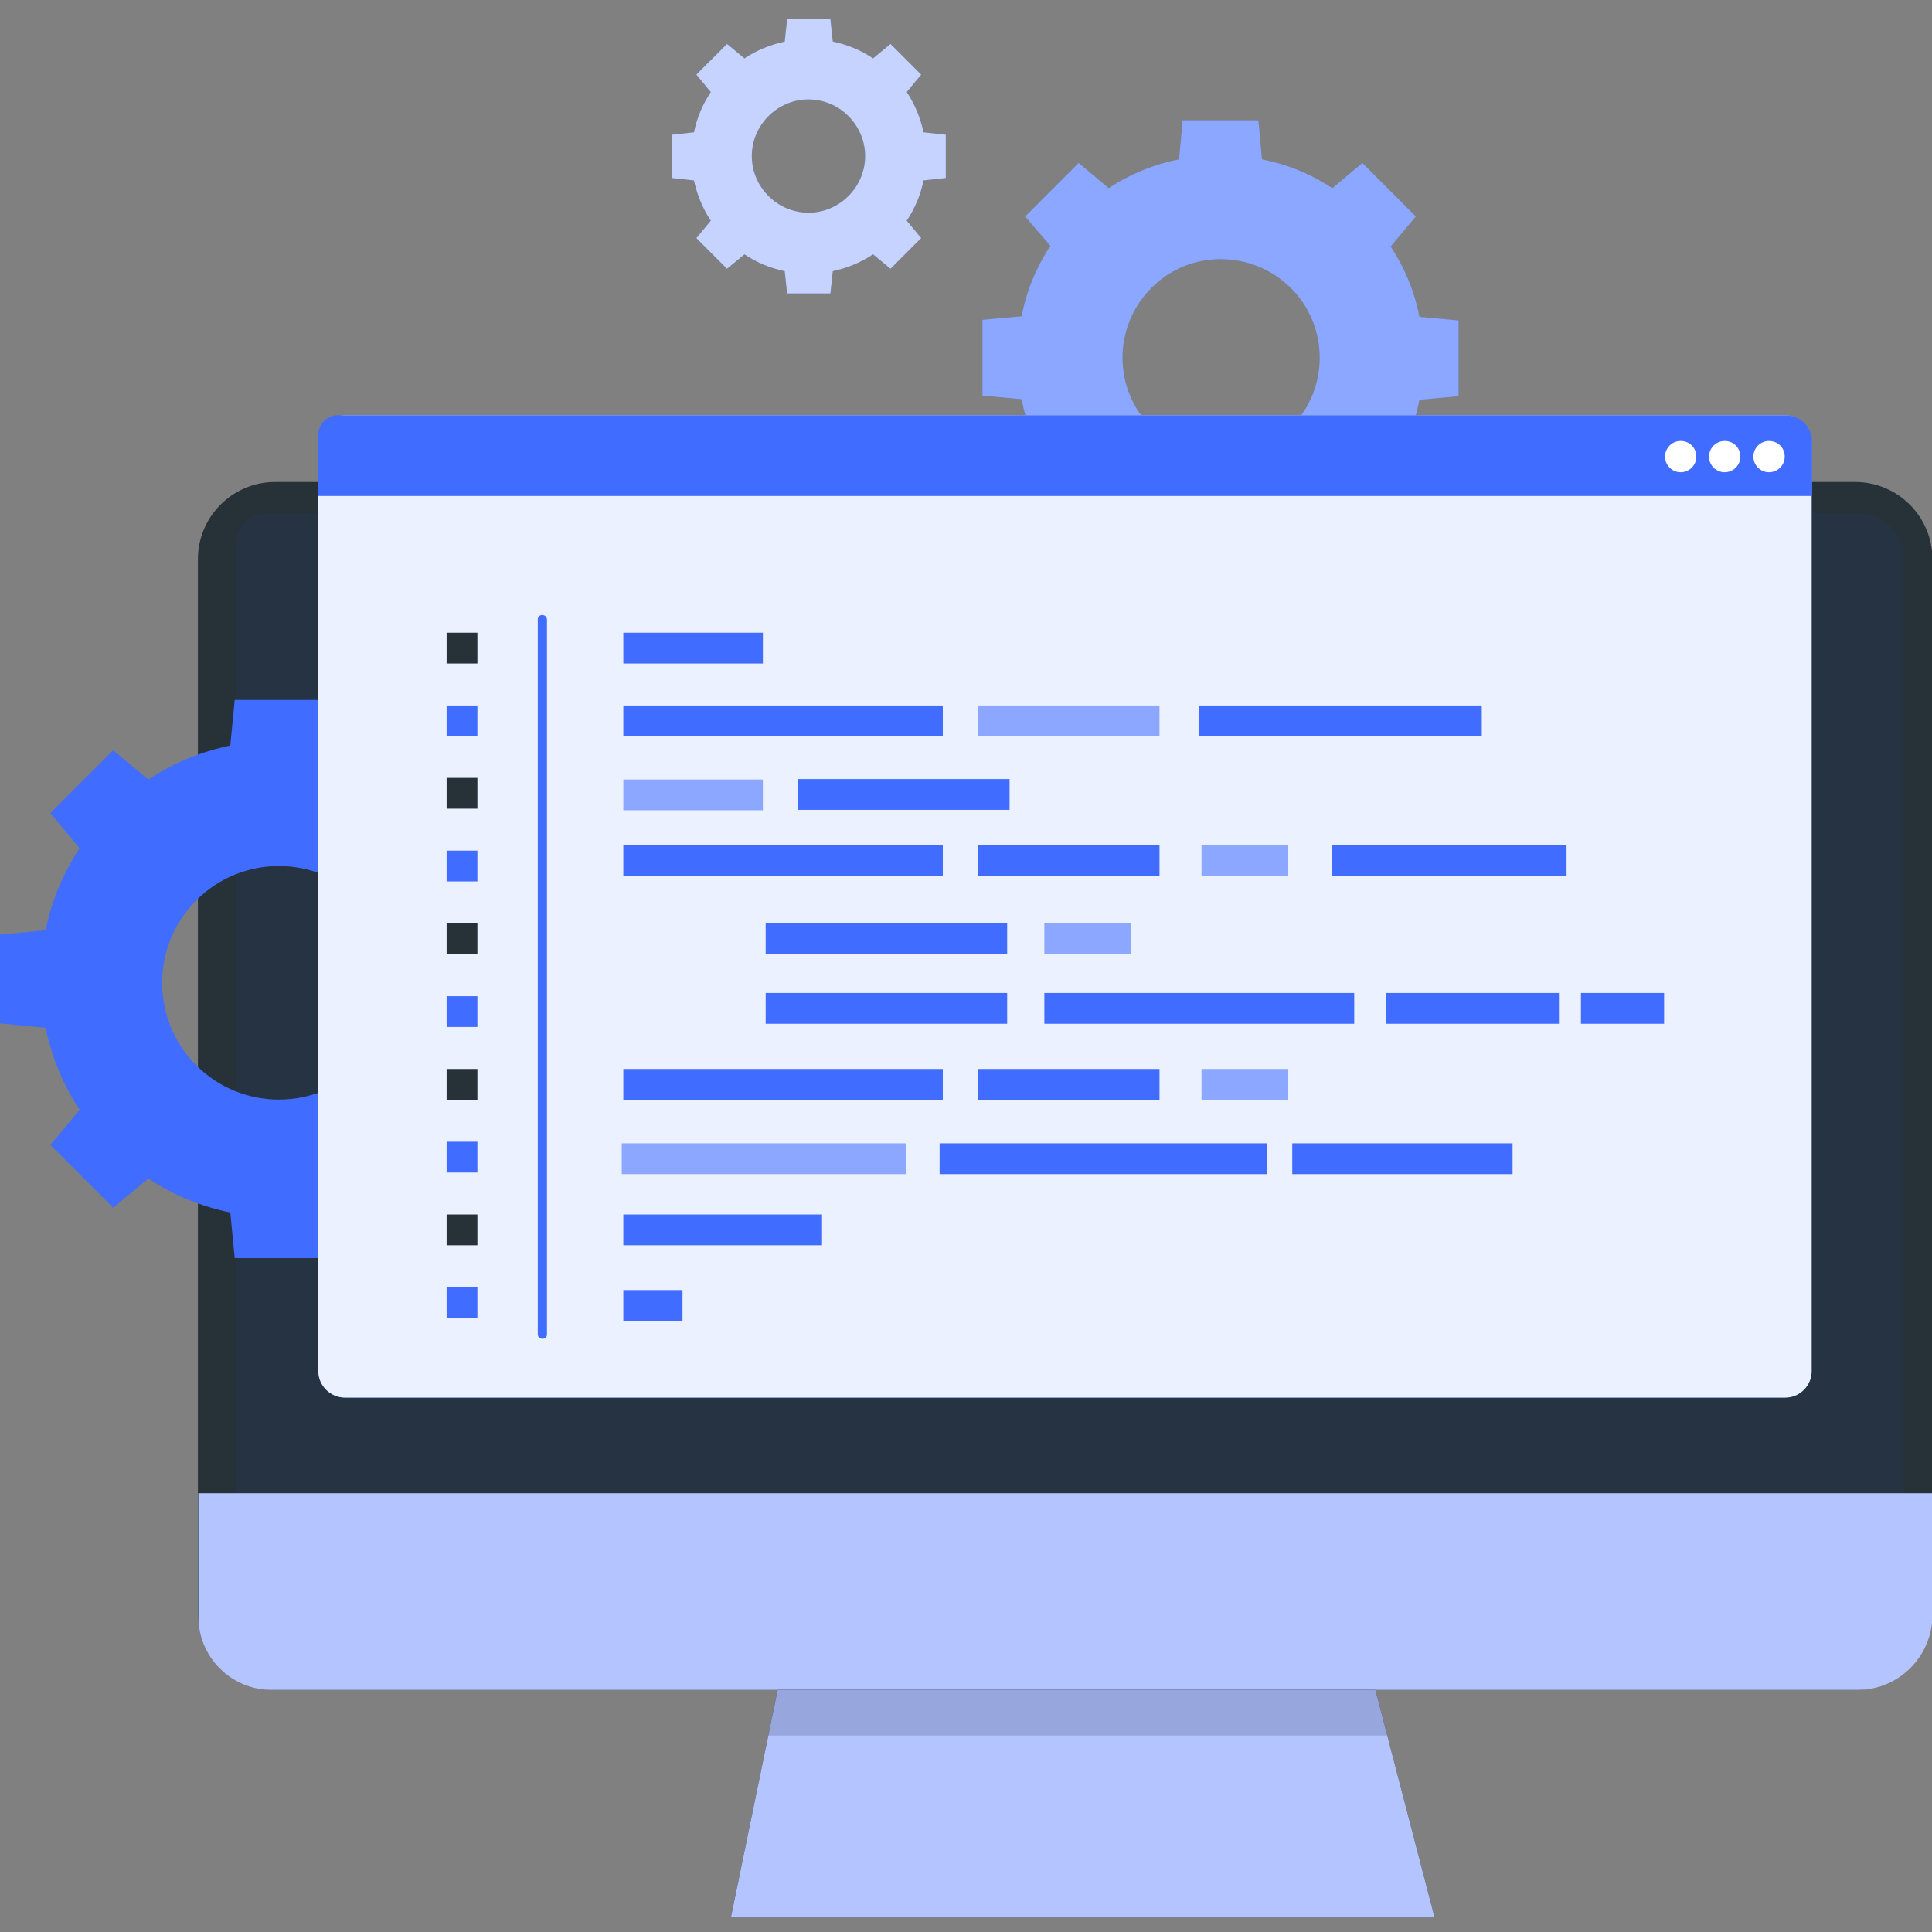
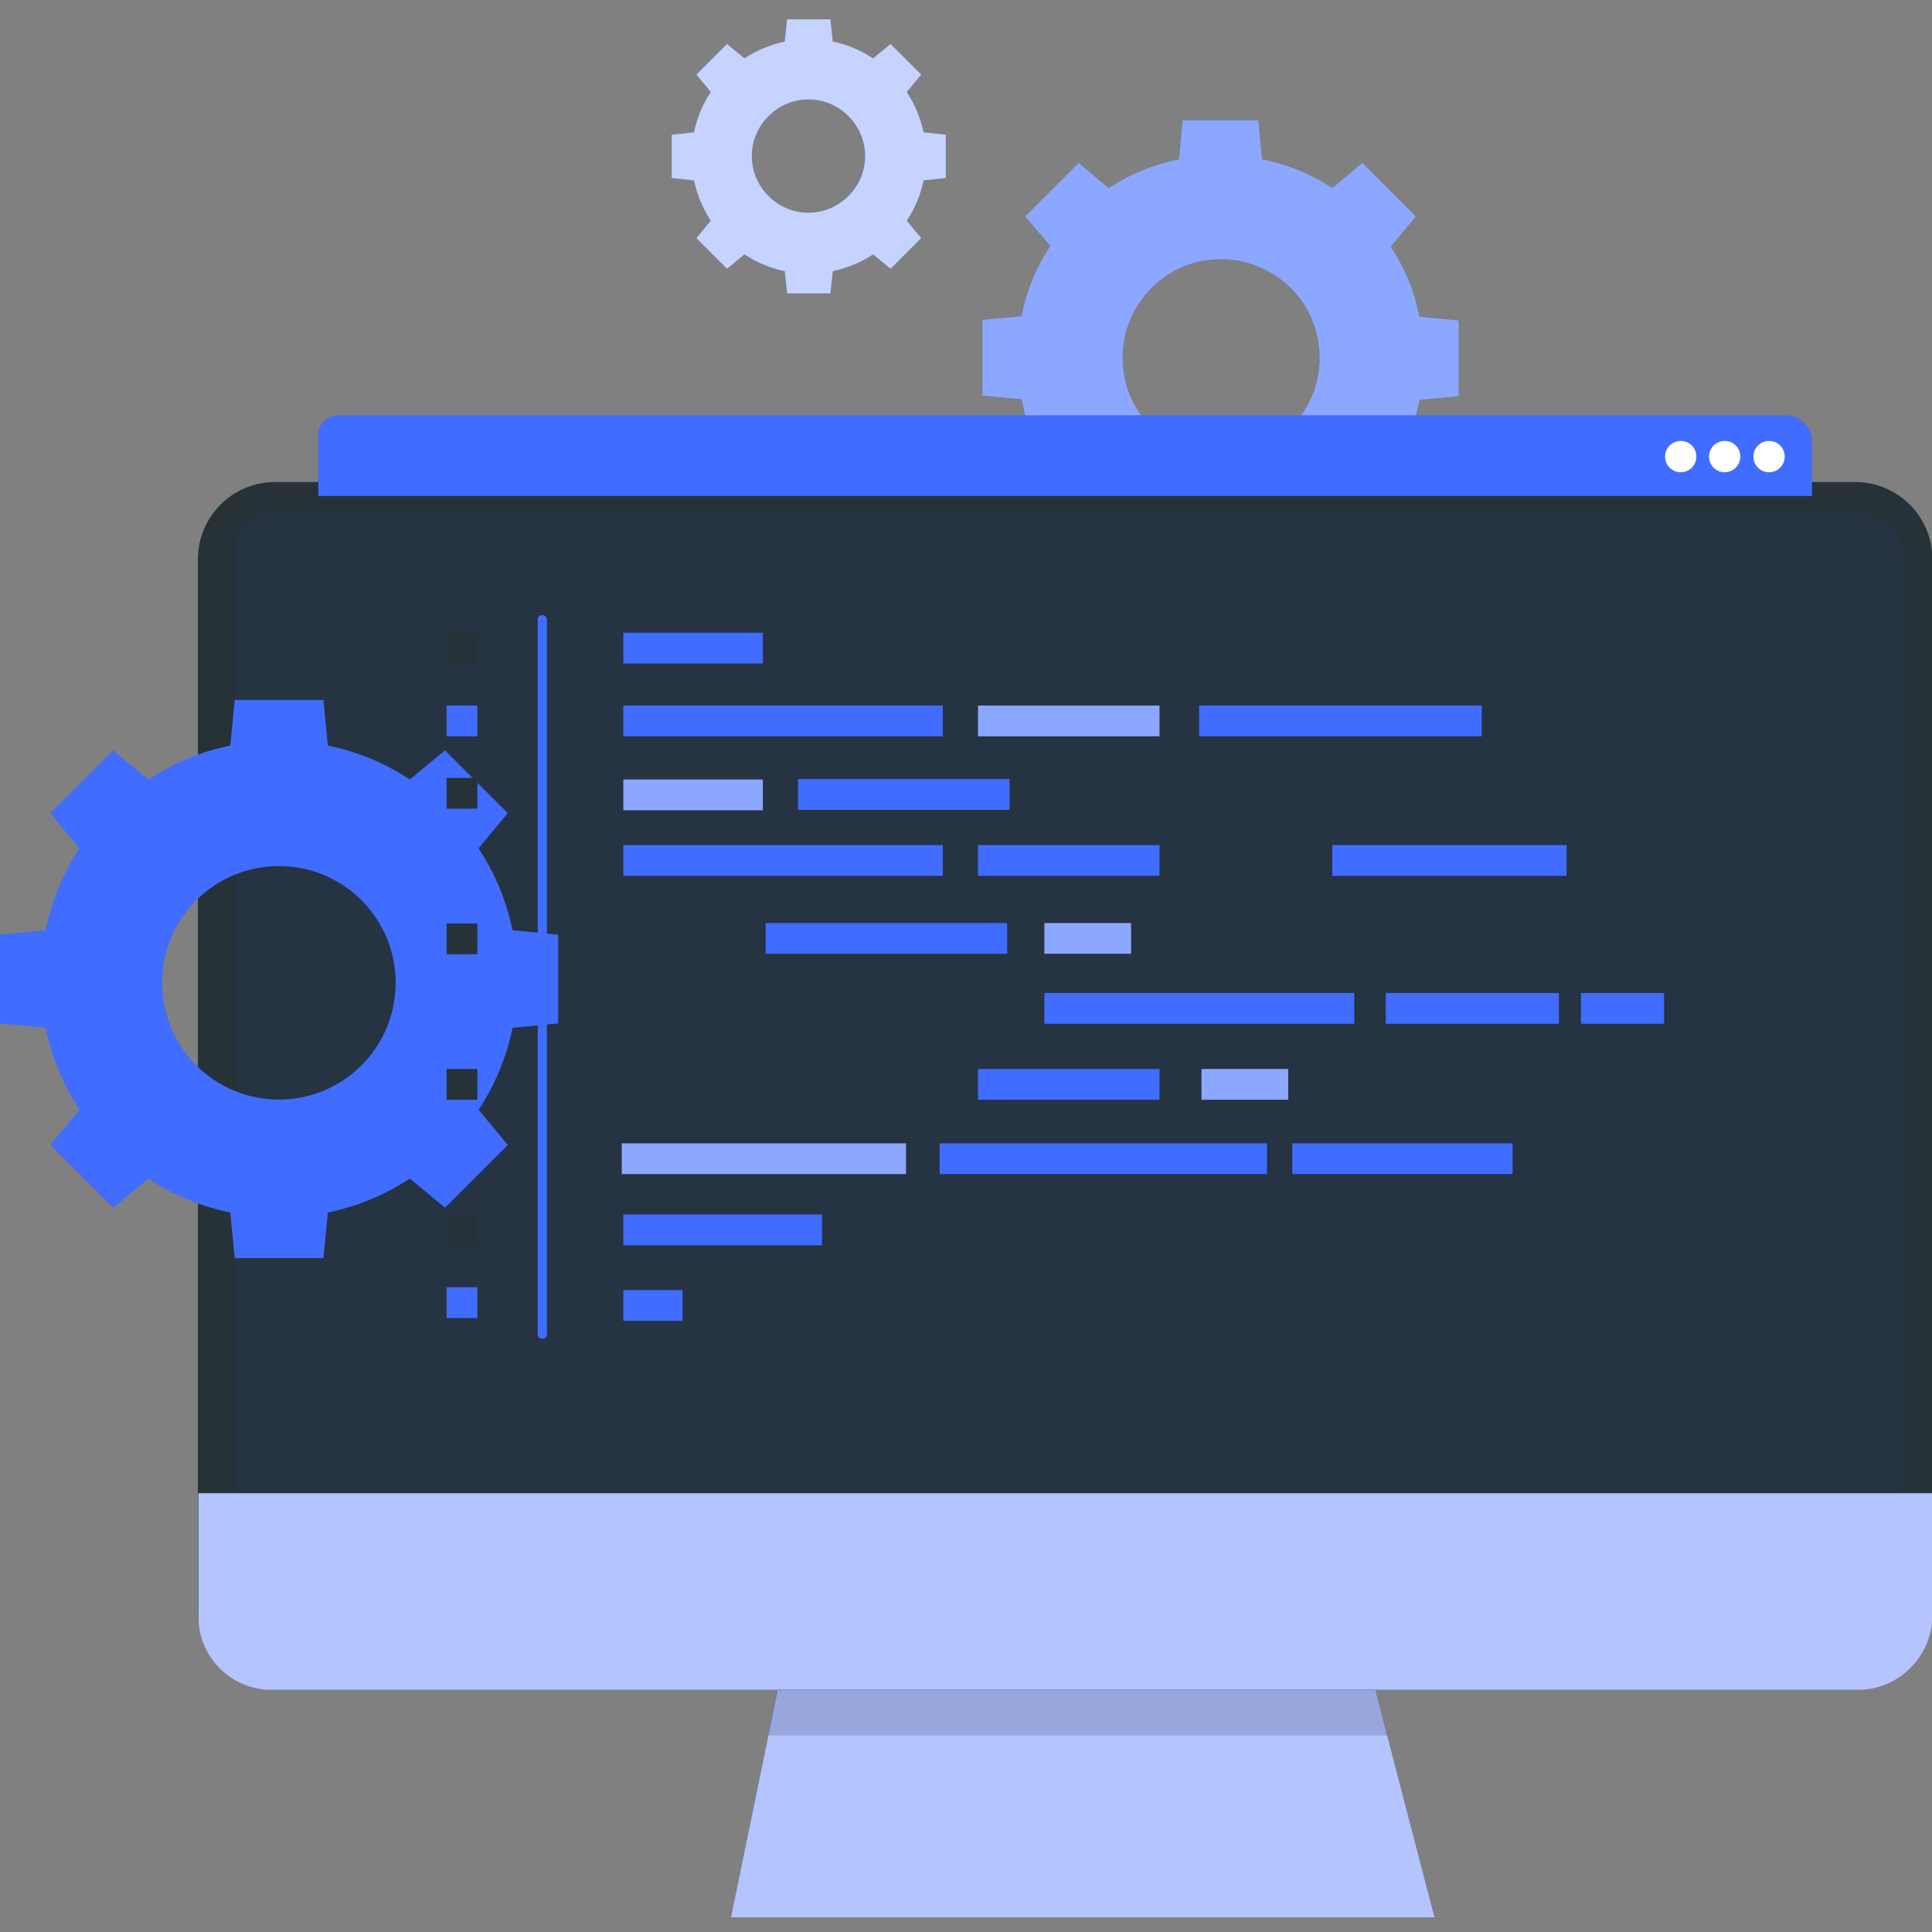
<svg xmlns="http://www.w3.org/2000/svg" width="150" height="150" viewBox="0 0 150 150" fill="none">
  <rect x="0" y="0" width="150" height="150" fill="#808080" stroke="none" />
  <g clip-path="url(#clip0_1316_30827)">
    <path d="M81.554 19.093C80.434 20.774 79.687 22.64 79.314 24.554L76.28 24.834V30.714L79.314 30.994C79.687 32.907 80.434 34.774 81.554 36.454L79.594 38.788L83.747 42.941L86.081 40.981C87.761 42.101 89.627 42.848 91.541 43.221L91.821 46.301H97.701L97.981 43.268C99.894 42.848 101.761 42.148 103.441 41.028L105.775 42.988L109.928 38.834L107.968 36.501C109.088 34.821 109.835 32.954 110.208 31.041L113.242 30.761V24.88L110.208 24.6C109.835 22.687 109.088 20.82 107.968 19.14L109.928 16.807L105.775 12.653L103.441 14.613C101.761 13.493 99.894 12.747 97.981 12.373L97.701 9.34H91.821L91.541 12.373C89.627 12.747 87.761 13.493 86.081 14.613L83.747 12.653L79.594 16.807L81.554 19.093ZM100.221 22.36C103.208 25.347 103.208 30.201 100.221 33.187C97.234 36.174 92.381 36.174 89.394 33.187C86.407 30.201 86.407 25.347 89.394 22.36C92.334 19.373 97.188 19.373 100.221 22.36Z" fill="#406CFF" />
    <path opacity="0.4" d="M81.554 19.093C80.434 20.774 79.687 22.64 79.314 24.554L76.28 24.834V30.714L79.314 30.994C79.687 32.907 80.434 34.774 81.554 36.454L79.594 38.788L83.747 42.941L86.081 40.981C87.761 42.101 89.627 42.848 91.541 43.221L91.821 46.301H97.701L97.981 43.268C99.894 42.848 101.761 42.148 103.441 41.028L105.775 42.988L109.928 38.834L107.968 36.501C109.088 34.821 109.835 32.954 110.208 31.041L113.242 30.761V24.88L110.208 24.6C109.835 22.687 109.088 20.82 107.968 19.14L109.928 16.807L105.775 12.653L103.441 14.613C101.761 13.493 99.894 12.747 97.981 12.373L97.701 9.34H91.821L91.541 12.373C89.627 12.747 87.761 13.493 86.081 14.613L83.747 12.653L79.594 16.807L81.554 19.093ZM100.221 22.36C103.208 25.347 103.208 30.201 100.221 33.187C97.234 36.174 92.381 36.174 89.394 33.187C86.407 30.201 86.407 25.347 89.394 22.36C92.334 19.373 97.188 19.373 100.221 22.36Z" fill="white" />
    <path d="M55.186 7.147C54.532 8.127 54.112 9.154 53.879 10.274L52.152 10.46V13.82L53.879 14.007C54.112 15.081 54.532 16.154 55.186 17.134L54.066 18.487L56.446 20.867L57.799 19.747C58.779 20.401 59.806 20.821 60.926 21.054L61.113 22.781H64.473L64.659 21.054C65.733 20.821 66.806 20.401 67.786 19.747L69.14 20.867L71.52 18.487L70.4 17.134C71.053 16.154 71.473 15.127 71.706 14.007L73.433 13.82V10.46L71.706 10.274C71.473 9.2 71.053 8.127 70.4 7.147L71.52 5.793L69.14 3.413L67.786 4.533C66.806 3.88 65.779 3.46 64.659 3.227L64.473 1.5H61.113L60.926 3.227C59.853 3.46 58.779 3.88 57.799 4.533L56.446 3.413L54.066 5.793L55.186 7.147ZM65.873 9.014C67.6 10.74 67.6 13.494 65.873 15.22C64.146 16.947 61.393 16.947 59.666 15.22C57.939 13.494 57.939 10.74 59.666 9.014C61.393 7.287 64.146 7.287 65.873 9.014Z" fill="#406CFF" />
    <path opacity="0.7" d="M55.186 7.147C54.532 8.127 54.112 9.154 53.879 10.274L52.152 10.46V13.82L53.879 14.007C54.112 15.081 54.532 16.154 55.186 17.134L54.066 18.487L56.446 20.867L57.799 19.747C58.779 20.401 59.806 20.821 60.926 21.054L61.113 22.781H64.473L64.659 21.054C65.733 20.821 66.806 20.401 67.786 19.747L69.14 20.867L71.52 18.487L70.4 17.134C71.053 16.154 71.473 15.127 71.706 14.007L73.433 13.82V10.46L71.706 10.274C71.473 9.2 71.053 8.127 70.4 7.147L71.52 5.793L69.14 3.413L67.786 4.533C66.806 3.88 65.779 3.46 64.659 3.227L64.473 1.5H61.113L60.926 3.227C59.853 3.46 58.779 3.88 57.799 4.533L56.446 3.413L54.066 5.793L55.186 7.147ZM65.873 9.014C67.6 10.74 67.6 13.494 65.873 15.22C64.146 16.947 61.393 16.947 59.666 15.22C57.939 13.494 57.939 10.74 59.666 9.014C61.393 7.287 64.146 7.287 65.873 9.014Z" fill="white" />
    <path d="M144.04 131.205H21.358C18.067 131.205 15.366 128.535 15.366 125.214V43.415C15.366 40.125 18.036 37.424 21.358 37.424H144.04C147.33 37.424 150.031 40.093 150.031 43.415V125.214C150 128.504 147.33 131.205 144.04 131.205Z" fill="#263238" />
    <path opacity="0.1" d="M147.765 116.023H18.315V42.203C18.315 40.899 19.371 39.844 20.675 39.844H144.288C146.213 39.844 147.796 41.396 147.796 43.352V116.023H147.765Z" fill="#1F3C9C" />
    <path d="M144.226 131.204H21.109C17.943 131.204 15.398 128.658 15.398 125.492V115.931H150.031V125.461C150 128.596 147.424 131.204 144.226 131.204Z" fill="#B3C4FF" />
    <path d="M111.382 148.87H56.746L60.378 131.206H106.787L111.382 148.87Z" fill="#263238" />
    <path d="M111.382 148.87H56.746L60.378 131.206H106.787L111.382 148.87Z" fill="#B3C4FF" />
    <path opacity="0.2" d="M107.718 134.745H59.633L60.378 131.206H106.787L107.718 134.745Z" fill="#2F315E" />
    <path d="M6.178 65.86C4.874 67.816 4.005 69.989 3.539 72.224L0 72.565V79.457L3.539 79.798C4.005 82.033 4.874 84.175 6.178 86.162L3.911 88.894L8.785 93.767L11.517 91.501C13.473 92.805 15.646 93.674 17.881 94.14L18.222 97.679H25.114L25.455 94.14C27.69 93.674 29.863 92.805 31.819 91.501L34.551 93.767L39.425 88.894L37.158 86.162C38.462 84.206 39.331 82.033 39.797 79.798L43.336 79.457V72.565L39.797 72.224C39.331 69.989 38.462 67.847 37.158 65.86L39.425 63.128L34.551 58.254L31.819 60.52C29.863 59.217 27.69 58.347 25.455 57.882L25.114 54.343H18.222L17.881 57.882C15.646 58.347 13.473 59.217 11.517 60.52L8.785 58.254L3.911 63.128L6.178 65.86ZM28.063 69.895C31.602 73.434 31.602 79.177 28.063 82.716C24.524 86.255 18.781 86.255 15.242 82.716C11.703 79.177 11.703 73.434 15.242 69.895C18.781 66.356 24.524 66.356 28.063 69.895Z" fill="#406CFF" />
-     <path d="M138.607 108.511H26.79C25.641 108.511 24.71 107.58 24.71 106.431V34.318C24.71 33.17 25.641 32.238 26.79 32.238H138.576C139.724 32.238 140.656 33.17 140.656 34.318V106.4C140.687 107.549 139.755 108.511 138.607 108.511Z" fill="#406CFF" />
-     <path opacity="0.9" d="M138.607 108.511H26.79C25.641 108.511 24.71 107.58 24.71 106.431V34.318C24.71 33.17 25.641 32.238 26.79 32.238H138.576C139.724 32.238 140.656 33.17 140.656 34.318V106.4C140.687 107.549 139.755 108.511 138.607 108.511Z" fill="white" />
    <path d="M140.718 38.509H24.71V33.759C24.71 32.921 25.393 32.238 26.231 32.238H138.638C139.787 32.238 140.687 33.17 140.687 34.287V38.509H140.718Z" fill="#406CFF" />
    <path d="M138.544 35.219C138.7 36.057 137.986 36.803 137.116 36.647C136.651 36.554 136.247 36.182 136.154 35.685C135.999 34.847 136.713 34.102 137.582 34.257C138.079 34.35 138.451 34.723 138.544 35.219Z" fill="white" />
    <path d="M135.099 35.219C135.254 36.057 134.54 36.803 133.671 36.647C133.206 36.554 132.802 36.182 132.709 35.685C132.554 34.847 133.268 34.102 134.137 34.257C134.633 34.35 135.006 34.723 135.099 35.219Z" fill="white" />
    <path d="M131.684 35.219C131.839 36.057 131.125 36.803 130.256 36.647C129.79 36.554 129.387 36.182 129.294 35.685C129.139 34.847 129.853 34.102 130.722 34.257C131.218 34.35 131.591 34.723 131.684 35.219Z" fill="white" />
    <path d="M37.065 49.125H34.675V51.515H37.065V49.125Z" fill="#263238" />
    <path d="M37.065 54.776H34.675V57.167H37.065V54.776Z" fill="#406CFF" />
    <path d="M37.065 60.395H34.675V62.786H37.065V60.395Z" fill="#263238" />
    <path d="M37.065 66.044H34.675V68.434H37.065V66.044Z" fill="#406CFF" />
    <path d="M37.065 71.695H34.675V74.086H37.065V71.695Z" fill="#263238" />
    <path d="M37.065 77.344H34.675V79.734H37.065V77.344Z" fill="#406CFF" />
    <path d="M37.065 82.995H34.675V85.385H37.065V82.995Z" fill="#263238" />
    <path d="M37.065 88.644H34.675V91.034H37.065V88.644Z" fill="#406CFF" />
    <path d="M37.065 94.292H34.675V96.682H37.065V94.292Z" fill="#263238" />
    <path d="M37.065 99.943H34.675V102.334H37.065V99.943Z" fill="#406CFF" />
    <path d="M59.23 49.125H48.395V51.515H59.23V49.125Z" fill="#406CFF" />
    <path d="M59.23 60.519H48.395V62.909H59.23V60.519Z" fill="#8CA7FF" />
    <path d="M73.199 54.776H48.395V57.167H73.199V54.776Z" fill="#406CFF" />
    <path d="M90.024 54.776H75.931V57.167H90.024V54.776Z" fill="#8CA7FF" />
    <path d="M73.199 65.61H48.395V68.001H73.199V65.61Z" fill="#406CFF" />
    <path d="M90.024 65.61H75.931V68.001H90.024V65.61Z" fill="#406CFF" />
    <path d="M78.197 71.663H59.447V74.053H78.197V71.663Z" fill="#406CFF" />
-     <path d="M100.021 65.61H93.284V68.001H100.021V65.61Z" fill="#8CA7FF" />
-     <path d="M73.199 82.995H48.395V85.385H73.199V82.995Z" fill="#406CFF" />
+     <path d="M100.021 65.61H93.284H100.021V65.61Z" fill="#8CA7FF" />
    <path d="M90.024 82.995H75.931V85.385H90.024V82.995Z" fill="#406CFF" />
    <path d="M98.375 88.767H72.951V91.157H98.375V88.767Z" fill="#406CFF" />
    <path d="M117.436 88.767H100.331V91.157H117.436V88.767Z" fill="#406CFF" />
    <path d="M100.021 82.995H93.284V85.385H100.021V82.995Z" fill="#8CA7FF" />
    <path d="M70.343 88.767H48.272V91.157H70.343V88.767Z" fill="#8CA7FF" />
    <path d="M87.82 71.663H81.084V74.053H87.82V71.663Z" fill="#8CA7FF" />
    <path d="M121.036 77.095H107.595V79.485H121.036V77.095Z" fill="#406CFF" />
    <path d="M129.201 77.095H122.744V79.485H129.201V77.095Z" fill="#406CFF" />
    <path d="M78.384 60.486H61.962V62.877H78.384V60.486Z" fill="#406CFF" />
    <path d="M121.627 65.61H103.436V68.001H121.627V65.61Z" fill="#406CFF" />
-     <path d="M78.197 77.095H59.447V79.485H78.197V77.095Z" fill="#406CFF" />
    <path d="M105.142 77.095H81.084V79.485H105.142V77.095Z" fill="#406CFF" />
    <path d="M115.045 54.776H93.098V57.167H115.045V54.776Z" fill="#406CFF" />
    <path d="M63.824 94.292H48.395V96.682H63.824V94.292Z" fill="#406CFF" />
    <path d="M52.99 100.16H48.395V102.55H52.99V100.16Z" fill="#406CFF" />
    <path d="M41.753 48.1C41.753 66.602 41.753 85.103 41.753 103.605C41.753 104.04 42.467 104.071 42.467 103.605C42.467 85.103 42.467 66.602 42.467 48.1C42.436 47.635 41.753 47.635 41.753 48.1Z" fill="#406CFF" />
  </g>
  <defs>
    <clipPath id="clip0_1316_30827">
      <rect width="150" height="150" fill="white" />
    </clipPath>
  </defs>
</svg>